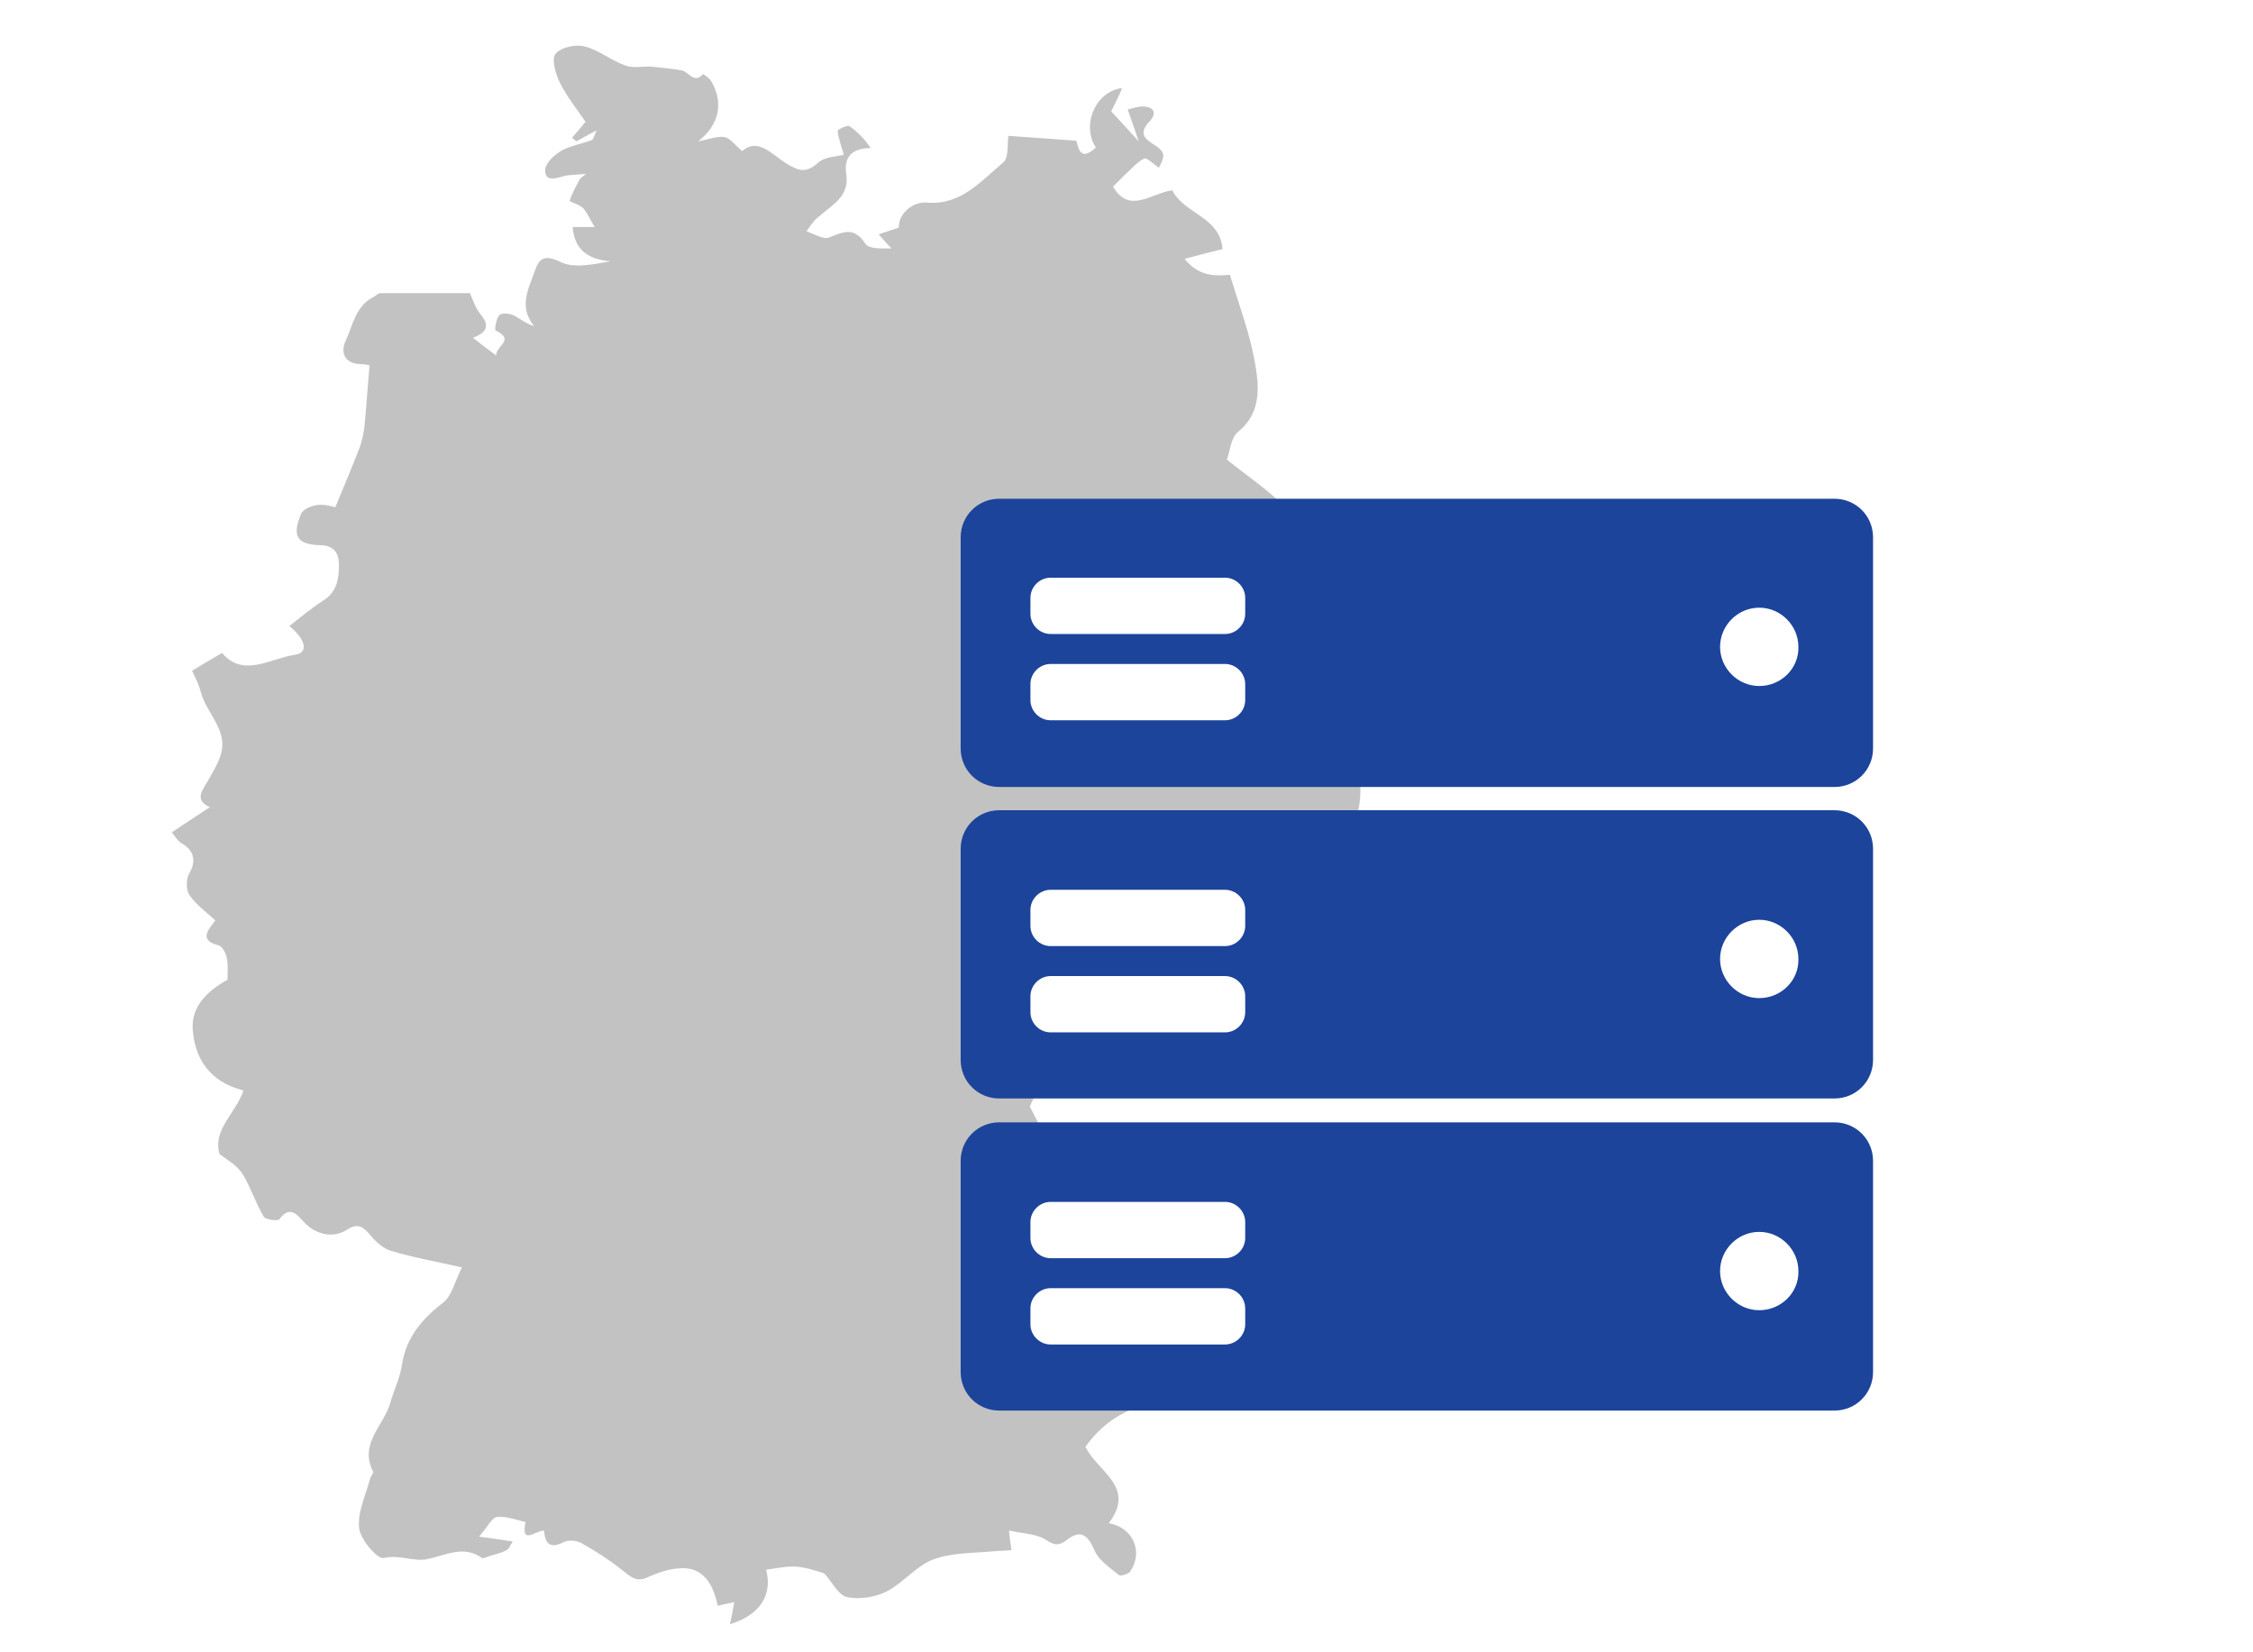
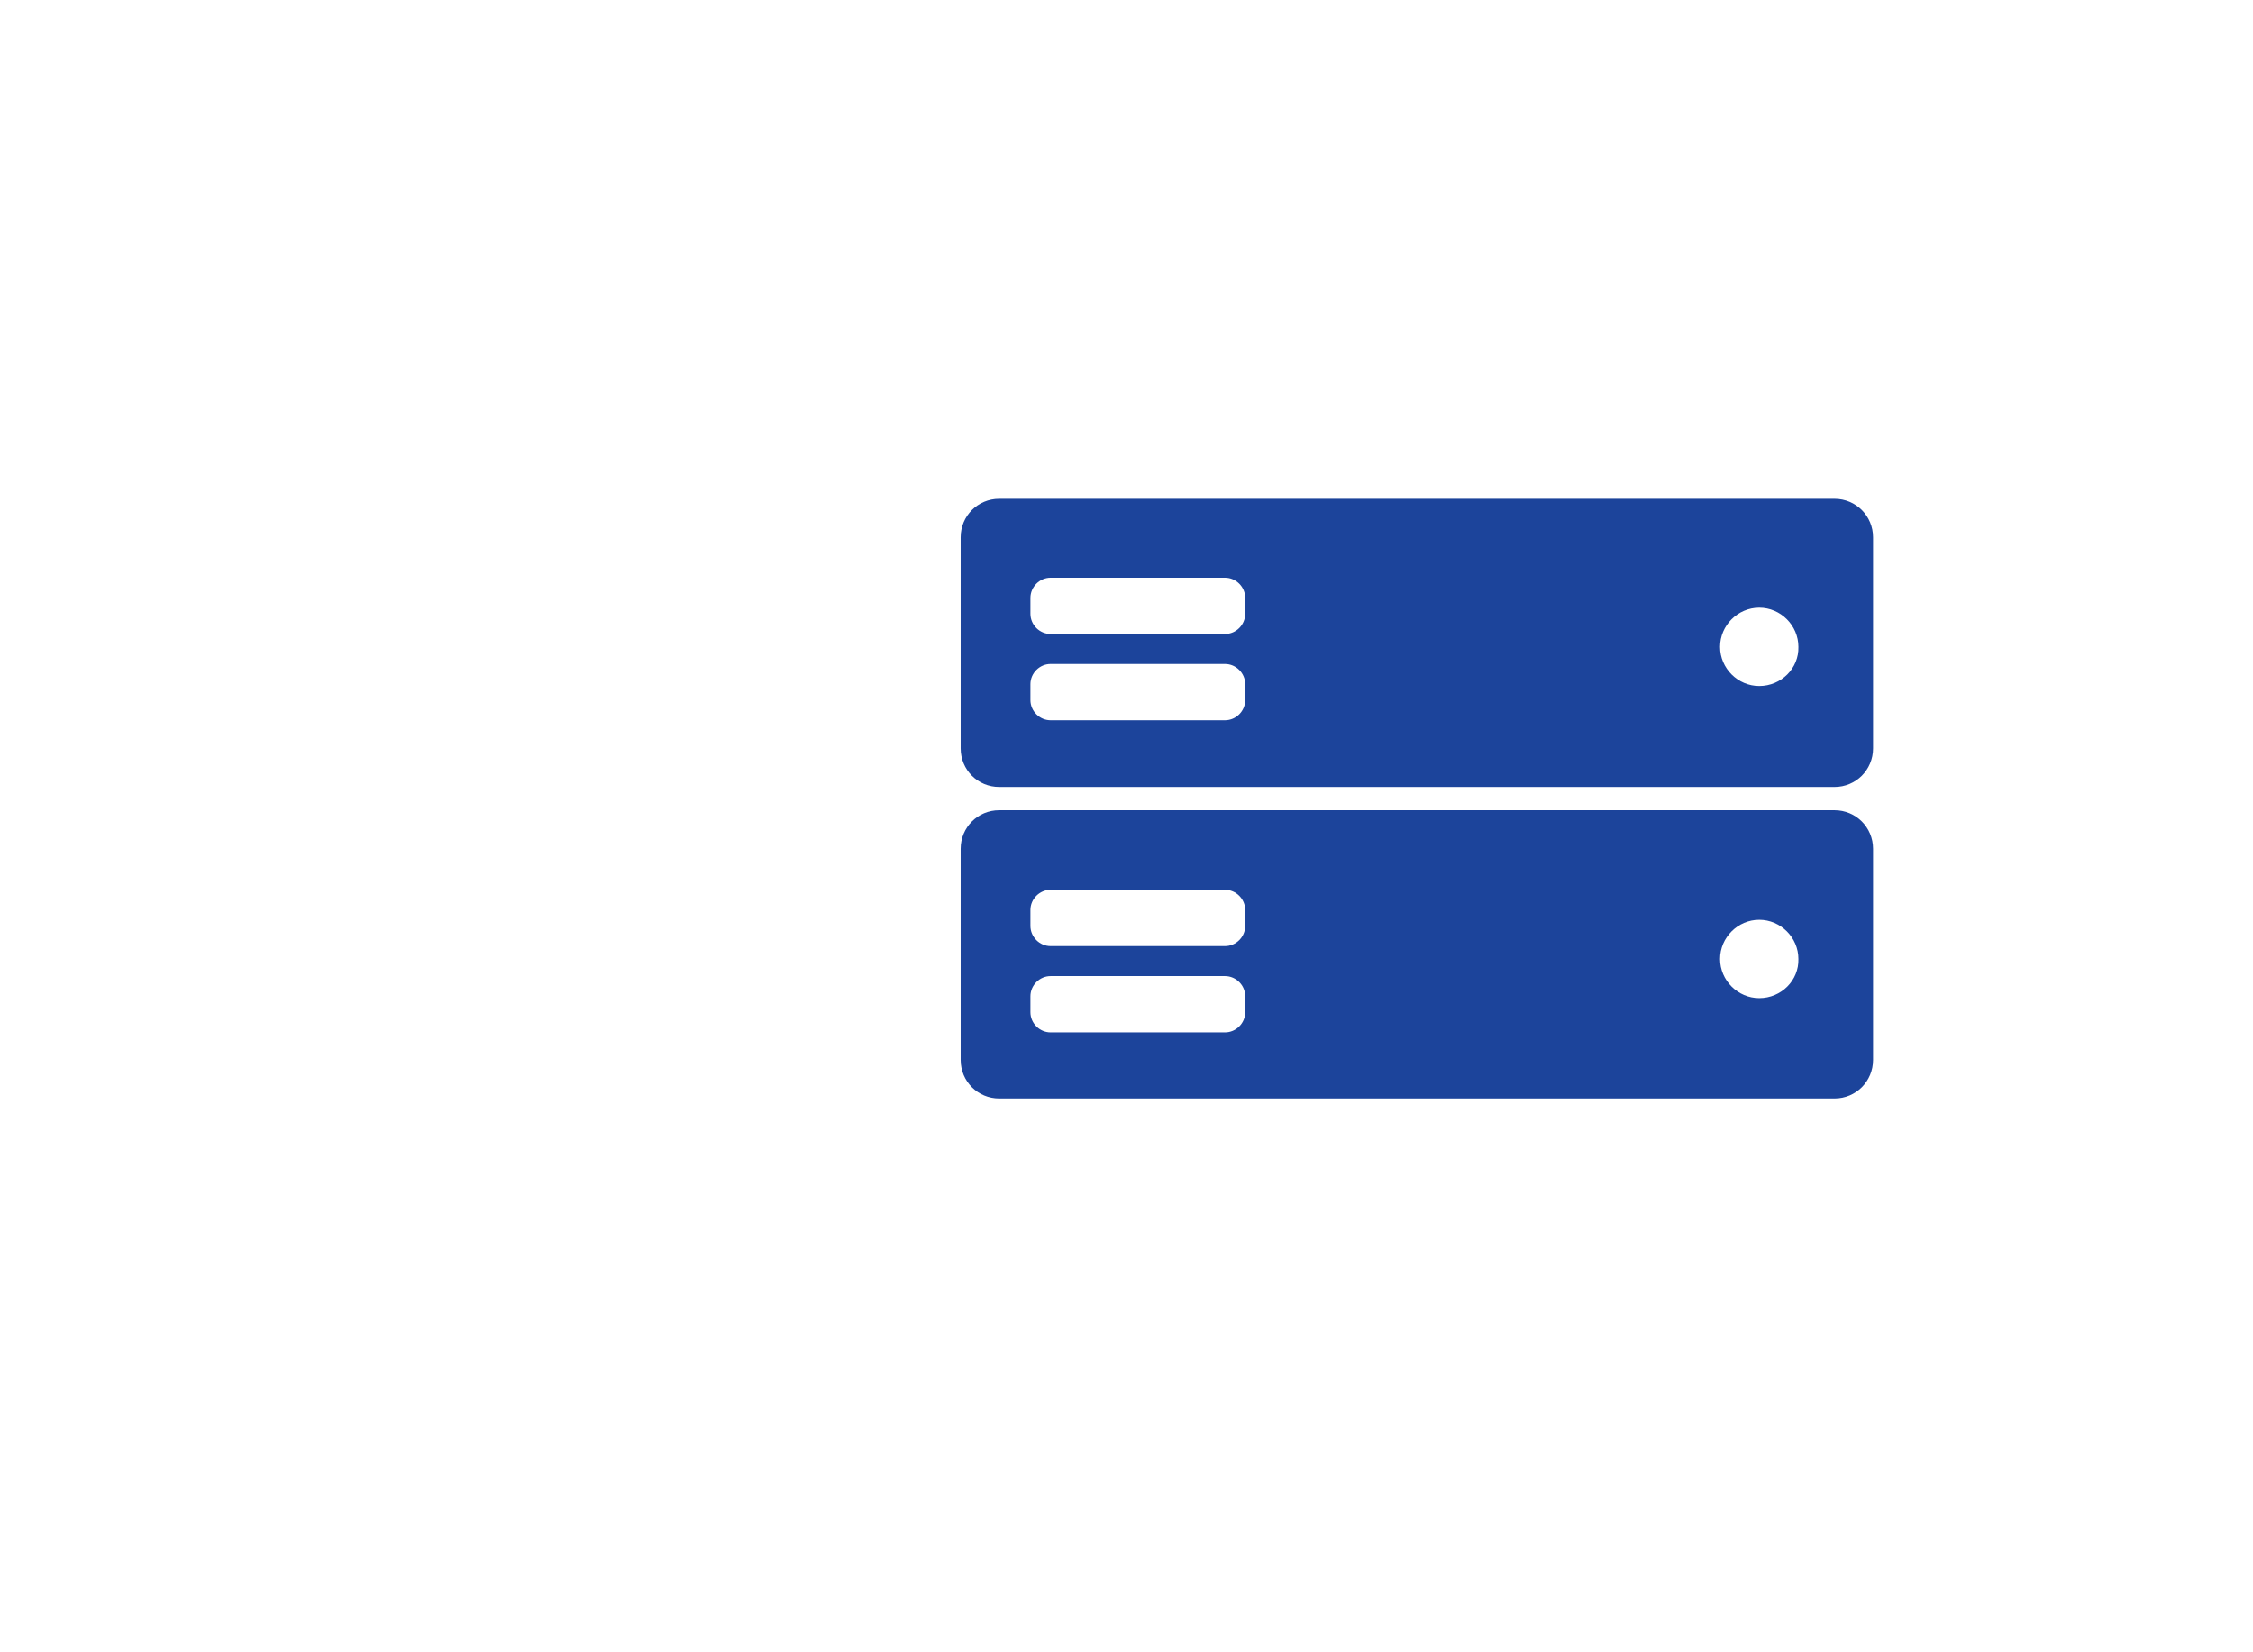
<svg xmlns="http://www.w3.org/2000/svg" xmlns:xlink="http://www.w3.org/1999/xlink" version="1.1" id="Ebene_1" x="0px" y="0px" viewBox="70 15 340 270" style="enable-background:new 0 0 460 300;" xml:space="preserve" width="300" height="220">
  <style type="text/css">
	.st0{clip-path:url(#SVGID_2_);fill:#C2C2C2;}
	.st1{fill:#1C449B;}
</style>
  <g>
    <defs>
-       <polygon id="SVGID_1_" points="274.3,73.7 274.3,102.7 219,102.7 219,139 284.3,139 284.3,154.7 217.3,154.7 217.3,189 254.3,189     254.3,205 219,205 219,240.7 267.3,240.7 267.3,287 68,287 68,17 273.7,17   " />
-     </defs>
+       </defs>
    <clipPath id="SVGID_2_">
      <use xlink:href="#SVGID_1_" style="overflow:visible;" />
    </clipPath>
    <path class="st0" d="M276,136.7c-1.7-2.5-4.6-4.1-5.1-7.7c-0.3-1.7-1.9-3.1-2.4-4c0.7-2.5,1.5-4.3,1.6-6.1c0.1-2-0.6-4.1-0.7-6.1   c-0.1-1.5-0.2-2.5-1.7-3.6c-1.7-1.2-2.7-3.1-1.4-5.8c0.7-1.4,0.8-4.3-0.2-5.3c-2.7-2.9-6.1-5.1-9.7-8c0.5-1.2,0.6-3.5,1.8-4.5   c3.7-3,3.5-7,2.9-10.7c-0.8-5.1-2.7-10-4.2-15c-3,0.3-5.3,0-7.4-2.6c2.3-0.6,4.1-1.1,6.2-1.6c-0.4-5.3-6.4-5.8-8.2-9.6   c-3.4,0.4-7,4-9.7-0.6c0.7-0.7,1.3-1.3,1.8-1.8c1.1-1,2.1-2.2,3.3-2.8c0.4-0.2,1.6,1,2.4,1.5c1-1.9,1.1-2.5-0.7-3.7   c-1.8-1.1-2.6-2-0.8-3.9c1.2-1.3,0.7-2.4-1.2-2.4c-0.8,0-1.6,0.3-2.4,0.5c0.6,1.7,1.1,3.1,1.8,5.2c-1.9-2.1-3.3-3.6-4.5-4.9   c0.6-1.2,1.2-2.4,1.8-3.8c-4.4,0.5-6.7,6.1-4.3,9.7c-2.6,2.4-2.8,0.1-3.2-1.1c-3.7-0.3-7.2-0.5-11.1-0.8c-0.2,1.4,0.1,3.6-0.9,4.4   c-3.6,3-6.9,7-12.4,6.5c-2.4-0.2-4.7,1.9-4.6,4.1c-1,0.3-2.1,0.7-3.3,1.1c0.9,1,1.5,1.7,2.1,2.3c-1.8,0-3.7,0.1-4.3-0.8   c-1.8-2.8-3.6-1.9-5.9-1c-0.9,0.4-2.5-0.6-3.7-1c0.6-0.8,1.1-1.7,1.9-2.3c2.2-2,5.2-3.3,4.6-7.1c-0.4-2.5,0.7-4.2,4-4.2   c-1-1.5-2.2-2.7-3.5-3.6c-0.3-0.2-2,0.6-1.9,0.8c0.1,1.2,0.6,2.4,1,3.9c-1.2,0.3-3.1,0.3-4.2,1.3c-2,1.8-3.2,1.3-5.2,0.1   c-2.3-1.4-4.6-4.3-7.2-2c-1.1-0.9-1.9-2.1-2.9-2.3c-1.2-0.2-2.6,0.4-4.3,0.7c3.5-2.7,4.2-6.4,2.1-9.9c-0.3-0.5-1.3-1.1-1.3-1.1   c-1.5,1.7-2.3-0.4-3.5-0.6c-1.6-0.3-3.2-0.4-4.8-0.6c-1.5-0.1-3.1,0.3-4.4-0.2c-2.3-0.8-4.3-2.5-6.6-3.1c-1.5-0.4-3.9,0.1-4.8,1.2   c-0.7,0.8,0,3.3,0.7,4.7c1.2,2.4,2.9,4.5,4.2,6.4c-0.8,1-1.5,1.8-2.2,2.6c0.2,0.2,0.5,0.4,0.7,0.6c0.9-0.5,1.8-1,3.3-1.8   c-0.4,0.9-0.5,1.5-0.8,1.6c-1.6,0.6-3.4,0.9-4.9,1.7c-1.2,0.7-2.6,2-2.7,3.1c-0.1,2,1.6,1.5,3,1.1c1-0.3,2.1-0.2,3.7-0.4   c-0.7,0.6-1,0.7-1.1,1c-0.6,1.1-1.2,2.2-1.6,3.4c0,0.2,1.6,0.6,2.2,1.2c0.7,0.8,1.1,1.8,1.9,3.1c-1.8,0-2.7,0-3.6,0   c0.3,3.9,2.7,5.3,6.2,5.6c-2.9,0.5-6,1.2-8.2,0.1c-2.7-1.3-3.5-0.5-4.2,1.5c-1,2.9-2.7,5.8-0.1,9c-1.5-0.5-2.4-1.3-3.4-1.8   c-0.7-0.3-1.9-0.4-2.3,0c-0.5,0.6-0.8,2.4-0.6,2.5c3.3,1.6,0,2.5,0.1,4.1c-1.5-1.1-2.5-1.9-3.8-2.9c2.6-1,2.6-2.2,1.2-3.9   c-0.9-1.1-1.3-2.6-1.7-3.4c-5,0-9.8,0-14.6,0c-0.4,0-0.7,0.4-1.1,0.6c-3,1.5-3.4,4.6-4.6,7.2c-0.9,1.9-0.2,3.8,2.6,3.8   c0.6,0,1.2,0.2,1.3,0.2c-0.3,3.4-0.5,6.5-0.8,9.7c-0.1,1.2-0.4,2.5-0.8,3.7c-1.2,3.1-2.5,6.2-4,9.8c-0.3-0.1-1.6-0.5-2.8-0.4   c-1,0.1-2.5,0.7-2.8,1.5c-1.5,3.6-0.7,5,3.3,5.1c2.6,0.1,2.9,1.9,2.9,3.3c0,2.1-0.3,4.3-2.5,5.7c-1.9,1.2-3.7,2.7-5.6,4.2   c2.8,2.3,3.1,4.4,0.9,4.7c-4.1,0.6-8.4,3.8-11.9-0.3c-1.7,1-3.1,1.8-4.9,2.9c0.5,1.1,1.1,2.2,1.4,3.4c0.9,3.6,4.7,6.4,3.2,10.6   c-0.5,1.5-1.4,2.9-2.2,4.3c-0.9,1.5-1.9,2.9,0.5,4c-2,1.3-3.9,2.6-6.2,4.1c0.4,0.5,0.9,1.4,1.6,1.8c2.1,1.2,2.4,3,1.2,5   c-0.5,0.9-0.5,2.7,0.1,3.5c1.1,1.6,2.8,2.8,4.2,4.1c-1.5,1.9-2.5,3.3,0.6,4.1c0.6,0.2,1.2,1.4,1.3,2.2c0.2,1.1,0.1,2.2,0.1,3.4   c-3.1,1.7-5.9,4.2-5.7,8c0.3,4.9,2.8,8.7,8.3,10.1c-1.3,3.8-5.1,6.4-3.9,10.4c1.4,1,2.9,1.9,3.8,3.3c1.3,2.2,2.1,4.7,3.4,6.9   c0.3,0.5,2.3,0.8,2.6,0.4c1.6-2.2,2.8-0.8,3.8,0.3c1.9,2.2,4.9,3,7.3,1.4c1.7-1.1,2.6-0.4,3.7,0.9c0.9,1.1,2.1,2.2,3.4,2.6   c3.7,1.1,7.6,1.8,11.6,2.7c-1.2,2.4-1.7,4.7-3,5.7c-3.5,2.7-6.1,5.7-6.8,10.2c-0.3,2.1-1.3,4.1-1.9,6.2c-1,3.7-5.2,6.7-2.8,11.3   c0.1,0.2-0.4,0.7-0.5,1.1c-0.7,2.7-2.1,5.5-1.8,8.1c0.2,1.9,3,5.1,4,4.9c2.6-0.6,4.8,0.6,7,0.2c3.1-0.6,6-2.4,9.1-0.2   c0.2,0.1,0.8-0.2,1.1-0.3c1-0.3,2-0.5,2.9-1c0.4-0.2,0.6-0.8,1-1.4c-1.8-0.3-3.2-0.5-5.5-0.8c1.4-1.6,2.1-3.1,2.9-3.2   c1.5-0.2,3.2,0.5,4.7,0.8c-0.8,3.9,1.6,1.4,3,1.4c0.2,2,0.9,3.1,3.2,1.9c0.8-0.4,2.2-0.3,3,0.2c2.3,1.3,4.5,2.7,6.5,4.3   c1.3,1,2.3,2.1,4.1,1.3c1.6-0.7,3.4-1.4,5.1-1.5c3.5-0.4,5.6,1.7,6.5,6.1c0.8-0.2,1.7-0.4,2.7-0.6c-0.2,1.3-0.4,2.3-0.7,3.6   c5-1.5,7-4.9,5.9-8.9c1.6-0.2,3.3-0.6,4.9-0.5c1.6,0.1,3.3,0.7,4.6,1.1c1.3,1.4,2.3,3.6,3.8,3.9c2,0.4,4.6,0,6.5-1   c2.7-1.4,4.8-4.2,7.6-5.2c3-1.1,6.5-1,9.7-1.3c1-0.1,2-0.1,3-0.2c-0.2-1.3-0.3-2.3-0.4-3.2c2.2,0.5,4.4,0.5,6,1.5   c1.5,1,2.2,1,3.5,0c2.2-1.7,3.4-0.8,4.5,1.8c0.7,1.6,2.5,2.8,4,4c0.3,0.2,1.5-0.2,1.8-0.6c2.2-3.2,0.5-7.2-3.5-7.9   c4.6-6-2-8.5-3.8-12.5c2.5-3.5,5.8-5.8,9.7-6.8c3.6-0.9,5.4-2.6,5.3-6.6c-0.1-3.4,1.2-4,4.4-2.4c0.5,0.3,1.1,0.6,2.3,1.3   c0.5-2.5,1-4.5,1.3-6.6c0.8-4.5-3-7.8-5.5-8.4c-3.3-0.8-4.1-3.8-6.3-4.5c-3.5-1.2-4.6-4.2-6.9-6.3c-0.7-0.7-1.7-1.8-2.4-1.7   c-3.6,0.6-4.7-2.2-6-4.3c-1.8-2.9-3.3-6-5-9.3c2.5-5.6,4-5.4-2.9-9.6c-2.2-1.3-2.9-5-4.2-7.7c-0.1-0.3,0.1-0.7,0.3-1.7   c1.4,2,2.5,3.5,3.6,5c0.5-1.3,0.8-2.6,1.5-3.6c2.6-4.2,6.3-5.7,11.5-4.9c0.6,0.1,1.7-0.3,1.9-0.7c1-2.9,4.4-2.9,6-5.1   c1.4-1.9,5.2-1,5.5-4.5c0-0.2,0.7-0.6,1.1-0.6c3.8,0.4,6.2-2.4,9.3-3.7c2.5-1,4.8-2.5,7.1-3.6c-1.1-1.6-2-2.8-3.3-4.7   c3.8,0.5,6.6,0.2,7.5,4c0.3,1.3,2.2,2.2,3.4,3.2c0.8-1.1,1.6-2.2,2.4-3.3c0.1-0.2,0.3-0.3,0.3-0.5   C278.6,148.5,279.5,142.1,276,136.7z" />
  </g>
  <g>
    <path class="st1" d="M362,102.8L362,102.8c0-3.5-2.8-6.3-6.3-6.3H219.2c-3.5,0-6.3,2.8-6.3,6.3v7.5v19.5v7.5c0,3.5,2.8,6.3,6.3,6.3   h136.5c3.5,0,6.3-2.8,6.3-6.3v-27C362,106.8,362,103.4,362,102.8z M259.4,129.4c0,1.8-1.5,3.3-3.3,3.3h-28.5   c-1.8,0-3.3-1.5-3.3-3.3v-2.6c0-1.8,1.5-3.3,3.3-3.3h28.5c1.8,0,3.3,1.5,3.3,3.3V129.4z M259.4,115.3c0,1.8-1.5,3.3-3.3,3.3h-28.5   c-1.8,0-3.3-1.5-3.3-3.3v-2.6c0-1.8,1.5-3.3,3.3-3.3h28.5c1.8,0,3.3,1.5,3.3,3.3V115.3z M343.4,127.1c-3.5,0-6.4-2.9-6.4-6.4   c0-3.5,2.9-6.4,6.4-6.4c3.5,0,6.4,2.9,6.4,6.4C349.9,124.2,347,127.1,343.4,127.1z" />
    <path class="st1" d="M362,153.7L362,153.7c0-3.5-2.8-6.3-6.3-6.3H219.2c-3.5,0-6.3,2.8-6.3,6.3v7.5v19.5v7.5c0,3.5,2.8,6.3,6.3,6.3   h136.5c3.5,0,6.3-2.8,6.3-6.3v-27C362,157.8,362,154.4,362,153.7z M259.4,180.4c0,1.8-1.5,3.3-3.3,3.3h-28.5   c-1.8,0-3.3-1.5-3.3-3.3v-2.6c0-1.8,1.5-3.3,3.3-3.3h28.5c1.8,0,3.3,1.5,3.3,3.3V180.4z M259.4,166.3c0,1.8-1.5,3.3-3.3,3.3h-28.5   c-1.8,0-3.3-1.5-3.3-3.3v-2.6c0-1.8,1.5-3.3,3.3-3.3h28.5c1.8,0,3.3,1.5,3.3,3.3V166.3z M343.4,178.1c-3.5,0-6.4-2.9-6.4-6.4   c0-3.5,2.9-6.4,6.4-6.4c3.5,0,6.4,2.9,6.4,6.4C349.9,175.2,347,178.1,343.4,178.1z" />
-     <path class="st1" d="M362,204.7L362,204.7c0-3.5-2.8-6.3-6.3-6.3H219.2c-3.5,0-6.3,2.8-6.3,6.3v7.5v19.5v7.5c0,3.5,2.8,6.3,6.3,6.3   h136.5c3.5,0,6.3-2.8,6.3-6.3v-27C362,208.8,362,205.4,362,204.7z M259.4,231.4c0,1.8-1.5,3.3-3.3,3.3h-28.5   c-1.8,0-3.3-1.5-3.3-3.3v-2.6c0-1.8,1.5-3.3,3.3-3.3h28.5c1.8,0,3.3,1.5,3.3,3.3V231.4z M259.4,217.3c0,1.8-1.5,3.3-3.3,3.3h-28.5   c-1.8,0-3.3-1.5-3.3-3.3v-2.6c0-1.8,1.5-3.3,3.3-3.3h28.5c1.8,0,3.3,1.5,3.3,3.3V217.3z M343.4,229.1c-3.5,0-6.4-2.9-6.4-6.4   c0-3.5,2.9-6.4,6.4-6.4c3.5,0,6.4,2.9,6.4,6.4C349.9,226.2,347,229.1,343.4,229.1z" />
  </g>
</svg>